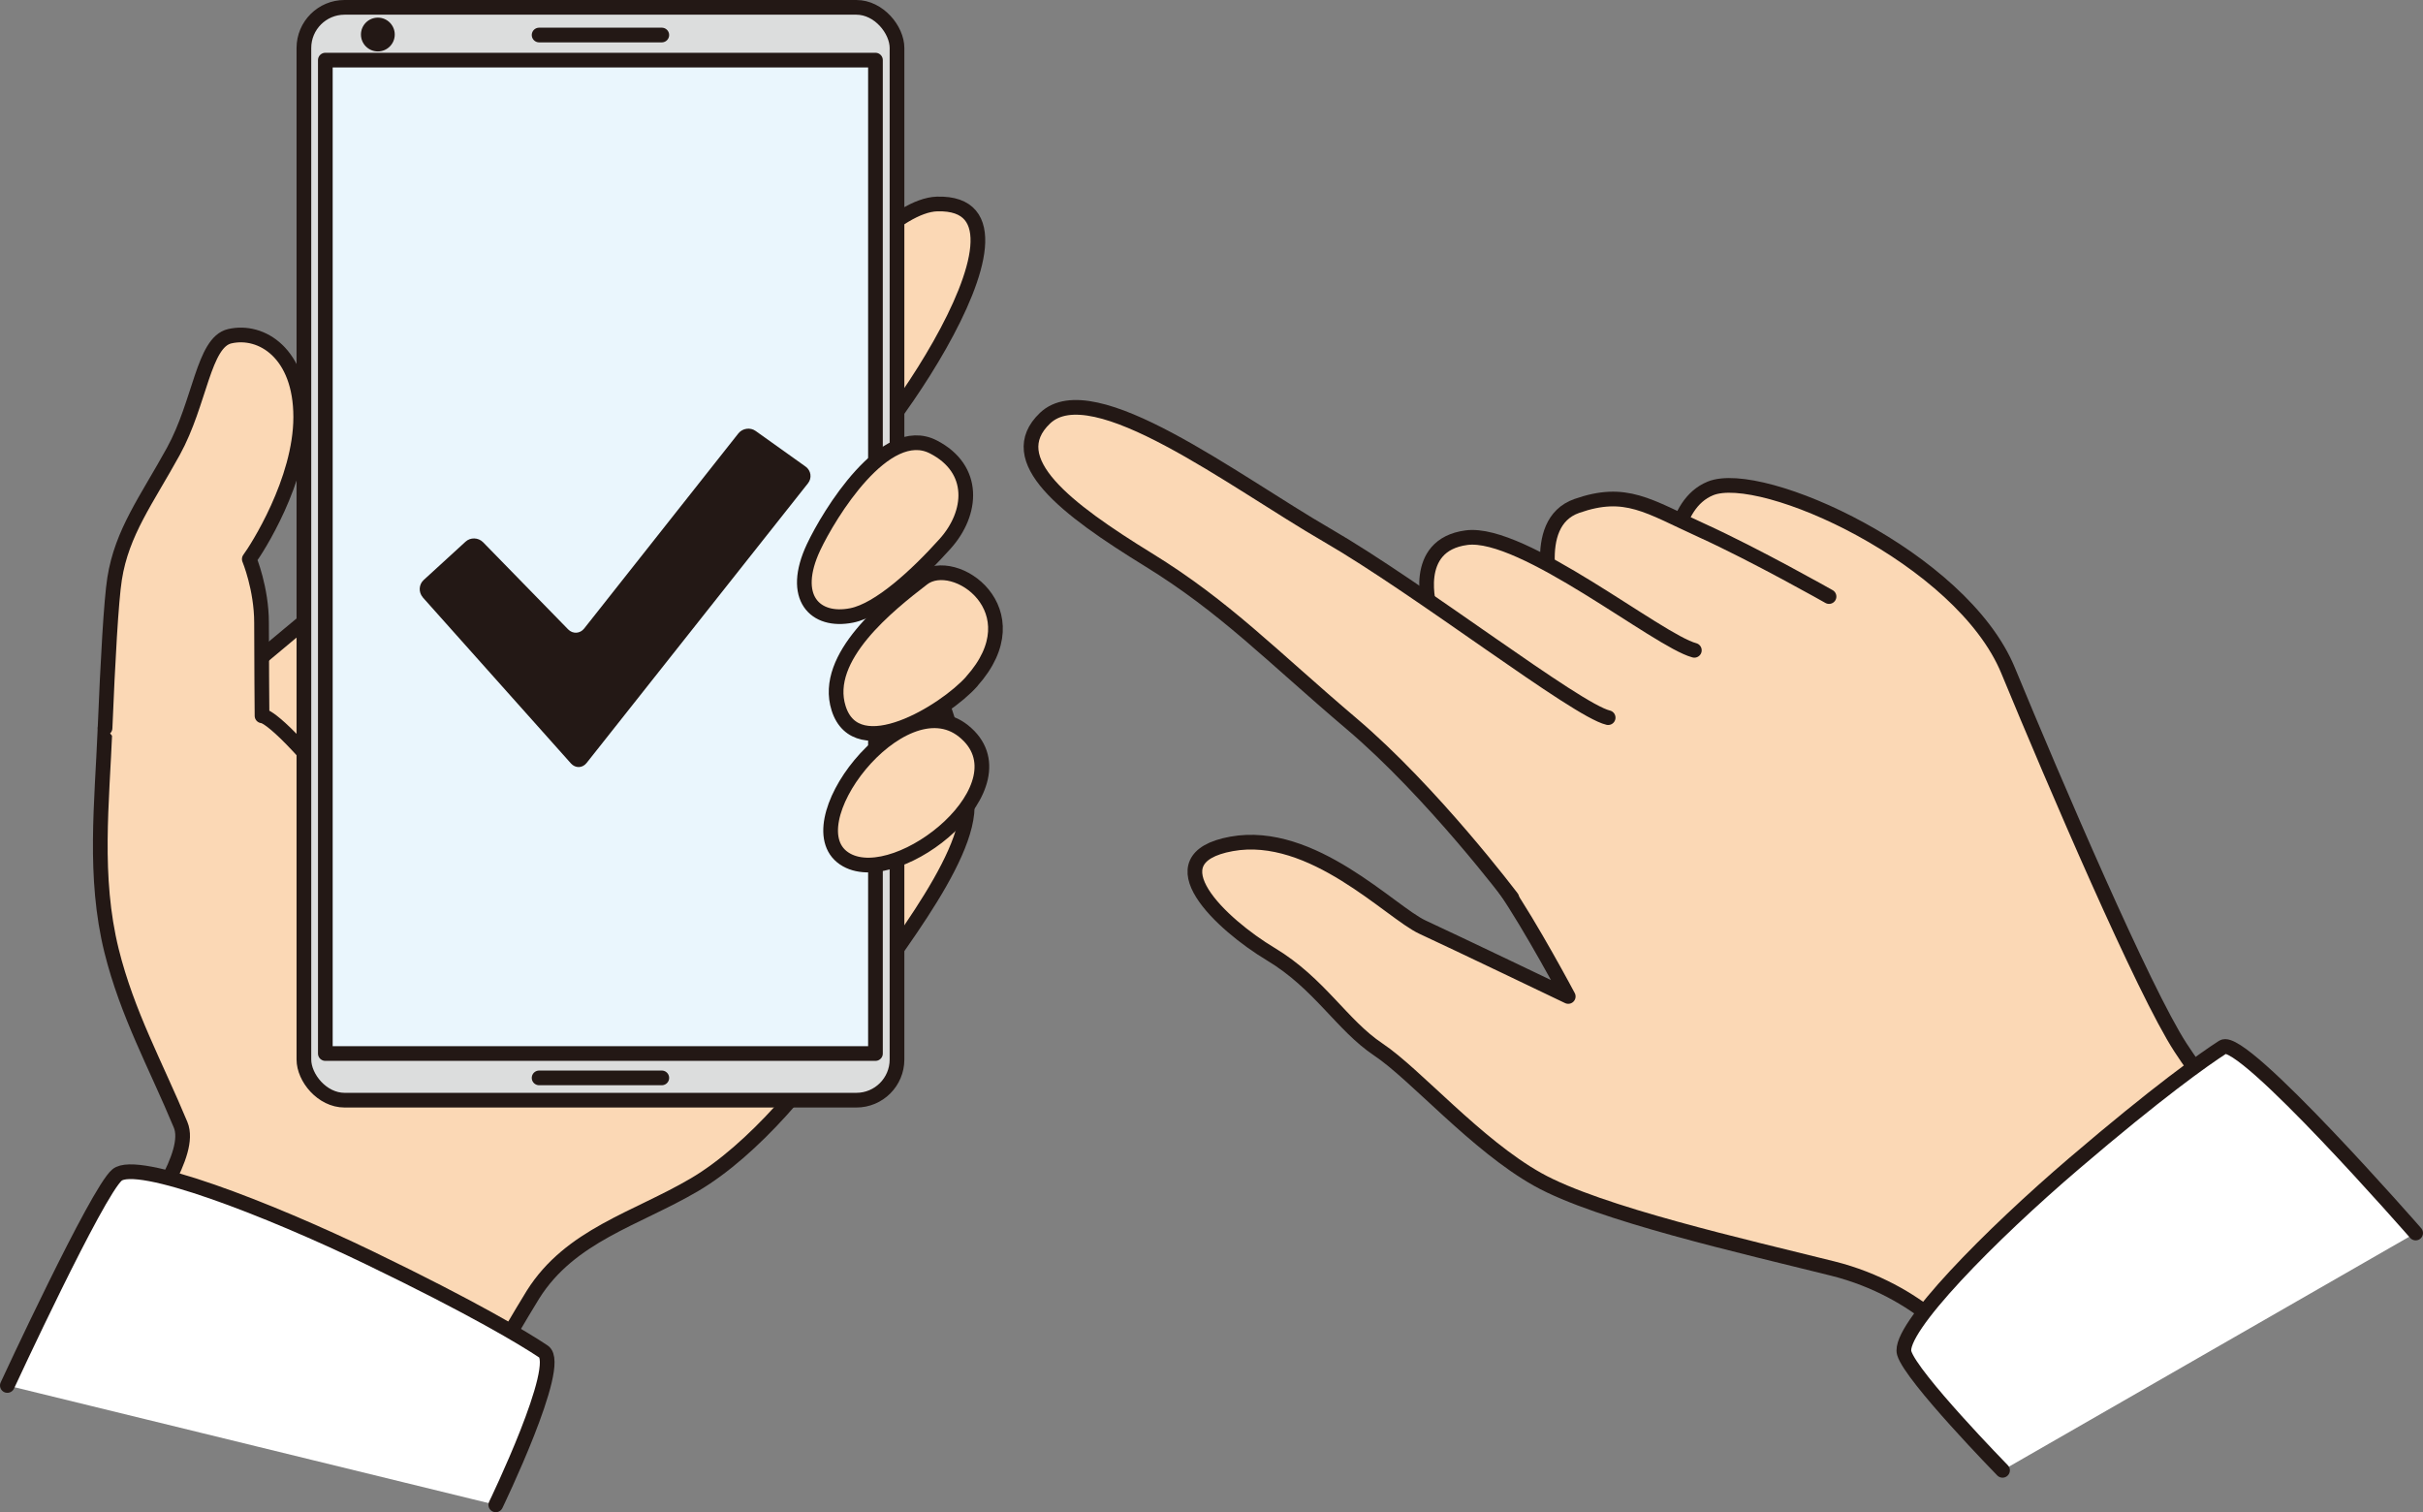
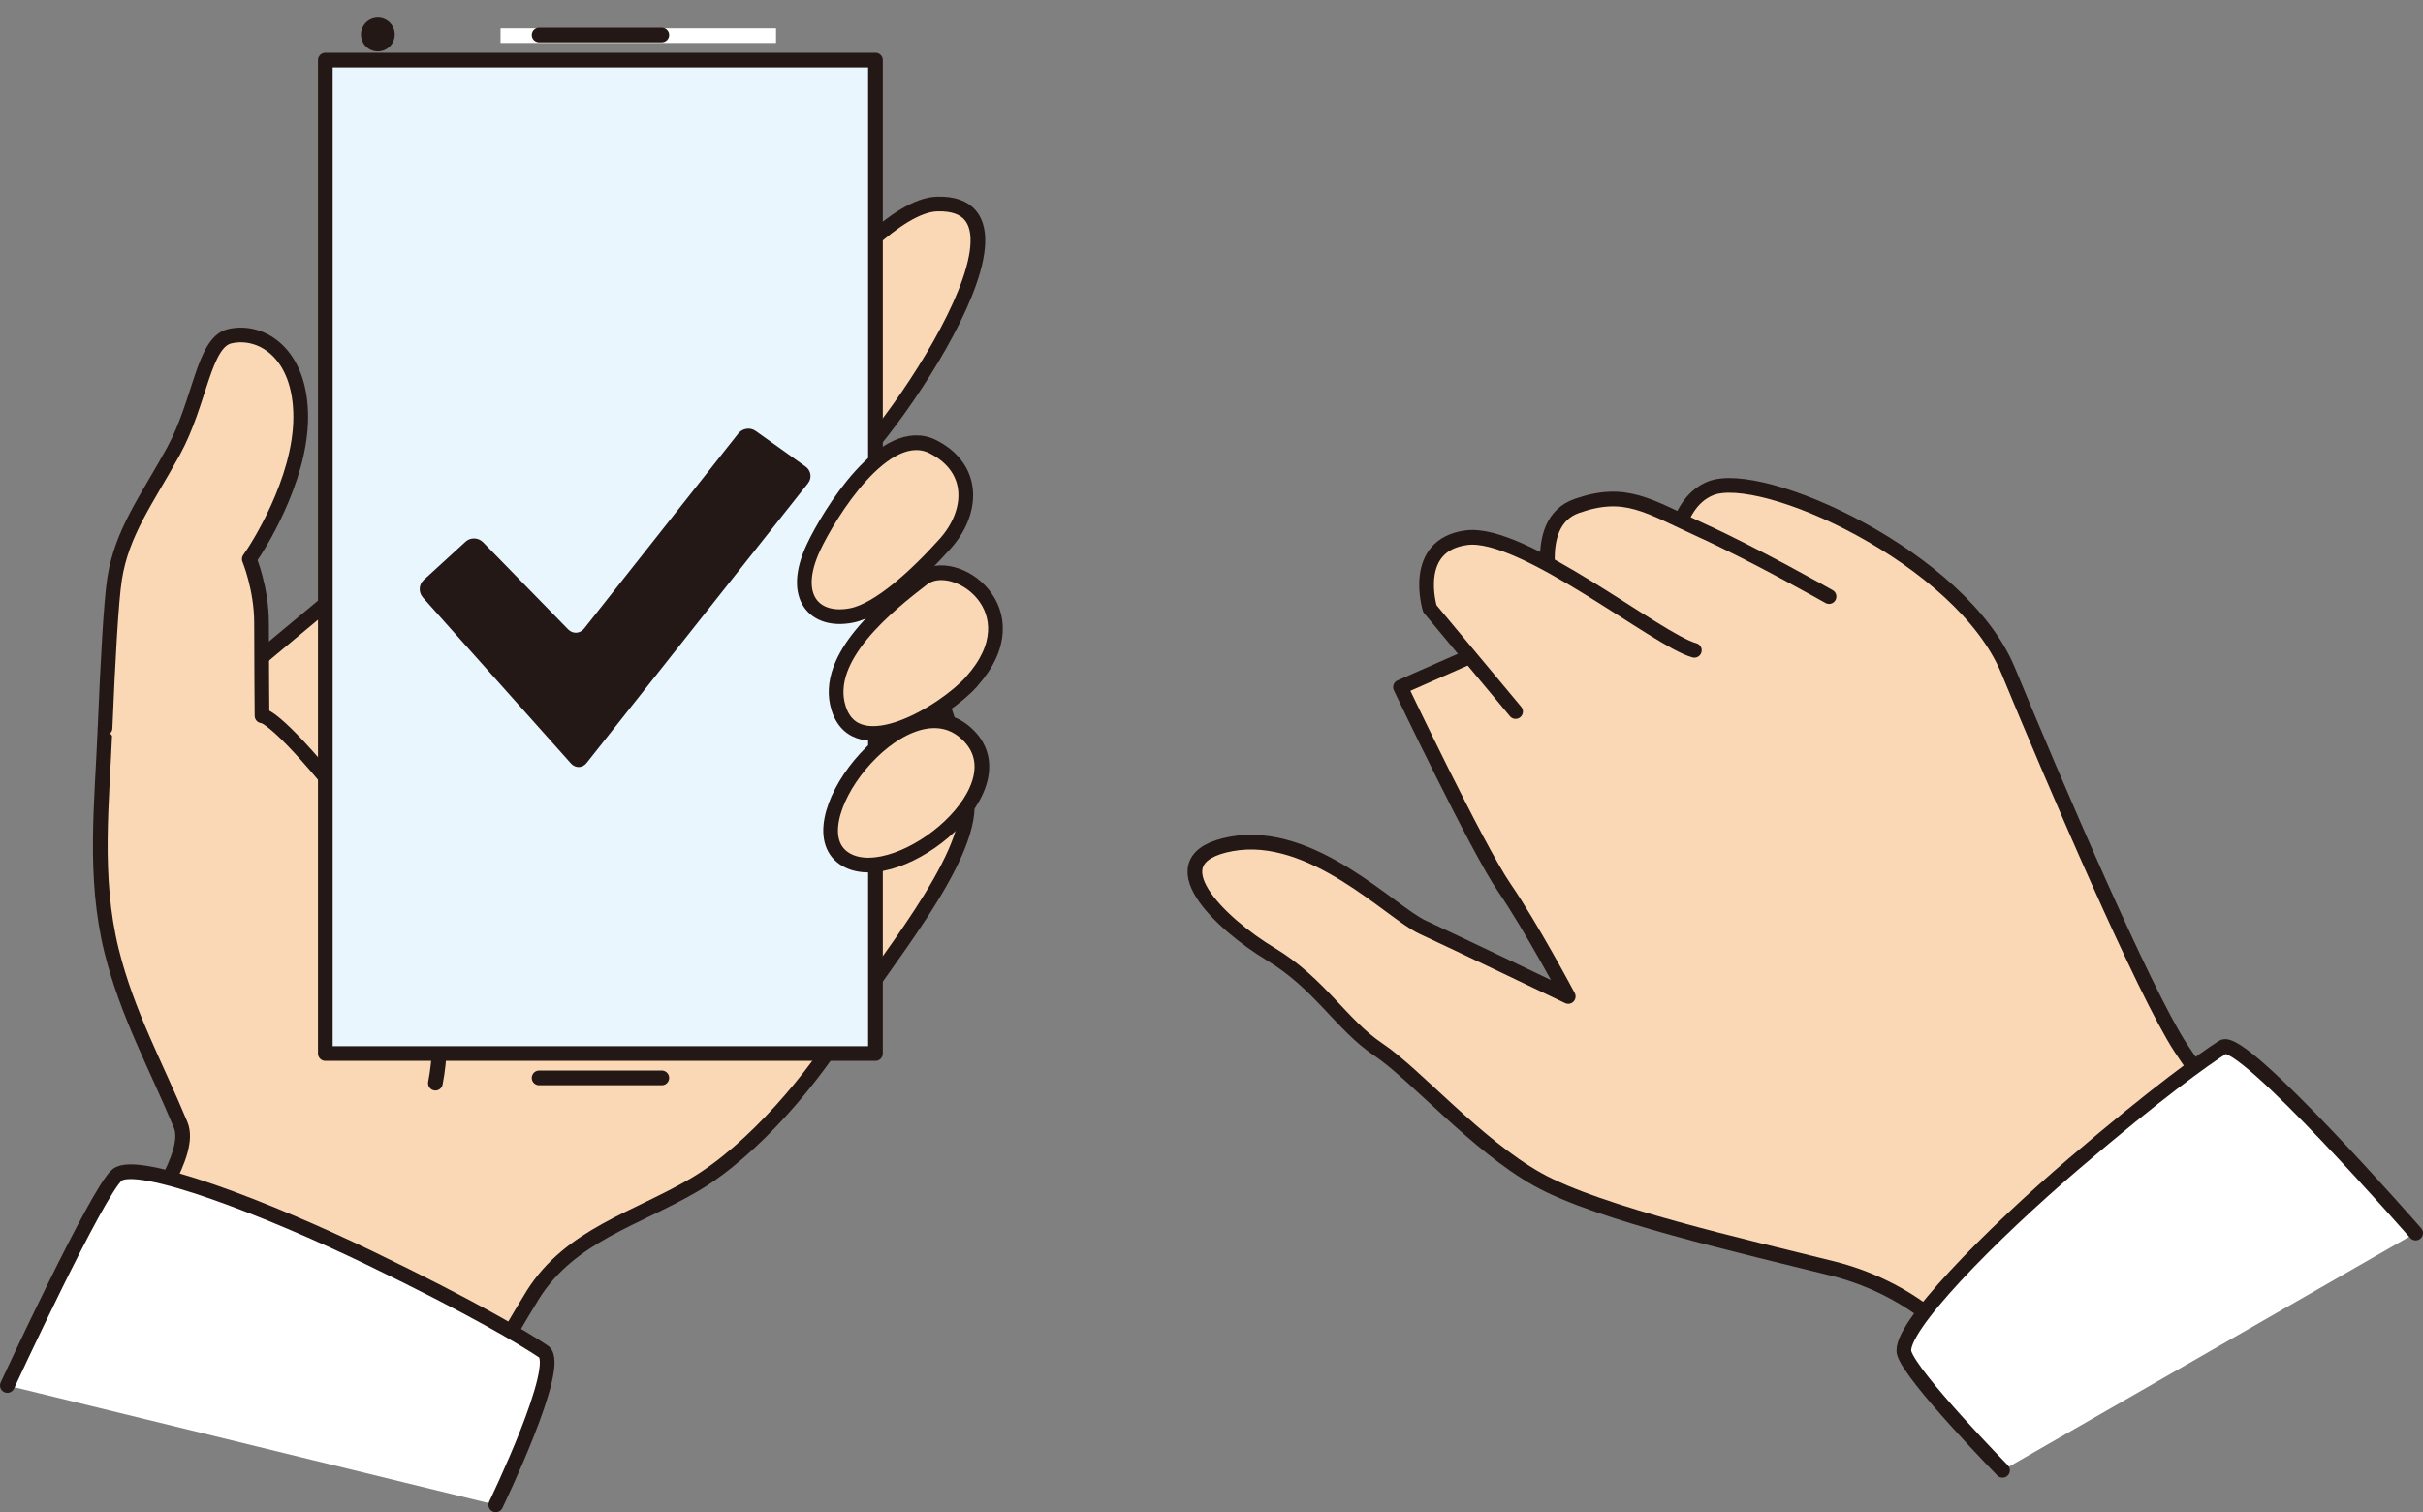
<svg xmlns="http://www.w3.org/2000/svg" id="_レイヤー_1" data-name="レイヤー 1" viewBox="0 0 197.89 123.5">
  <rect x="0" y="0" width="197.89" height="123.5" fill="#808080" stroke="none" />
  <defs>
    <style>
      .cls-1, .cls-2, .cls-3, .cls-4, .cls-5, .cls-6 {
        stroke-width: 1.2px;
      }

      .cls-1, .cls-2, .cls-3, .cls-5 {
        stroke-linejoin: round;
      }

      .cls-1, .cls-2, .cls-3, .cls-5, .cls-6 {
        stroke: #231815;
        stroke-linecap: round;
      }

      .cls-1, .cls-4 {
        fill: none;
      }

      .cls-2 {
        fill: #fbd8b5;
      }

      .cls-7 {
        fill: #231815;
      }

      .cls-3 {
        fill: #eaf6fd;
      }

      .cls-4 {
        stroke: #fff;
      }

      .cls-5 {
        fill: #dcdddd;
      }

      .cls-6 {
        fill: #fff;
        stroke-linejoin: bevel;
      }
    </style>
  </defs>
-   <path class="cls-2" d="M67.16,34.86c.65,1.81-.09,3.54.85,4.25,1.42,1.07,19.05-22.76,8.52-22.45-3.21.09-8.05,5.48-9.81,7.87-1.36,1.84-.87,6.69.45,10.33Z" />
+   <path class="cls-2" d="M67.16,34.86c.65,1.81-.09,3.54.85,4.25,1.42,1.07,19.05-22.76,8.52-22.45-3.21.09-8.05,5.48-9.81,7.87-1.36,1.84-.87,6.69.45,10.33" />
  <path class="cls-2" d="M8.58,59.46c-.25,6.14-.96,12.14.53,18.18,1.28,5.16,3.61,9.34,5.64,14.22,1,2.4-2.8,7.2-3.6,9.2,0,0,28.2,12.6,28.2,12.6-.52-.24,3.85-7.4,4.18-7.93,3.05-4.85,8.42-6.17,13.18-8.97,4.78-2.81,9.9-8.85,12.69-13.63,2.33-4,10.01-12.86,9.58-17.7-.4-4.6-5.24-18.37-9.44-23.17s-23.6-9-23.6-9c0,0-25.6,21.2-27.4,22.8" />
  <path class="cls-2" d="M35.56,88.46c1.6-8.2-2.8-17.4-8-23.8-5.2-6.4-6.16-6.2-6.16-6.2,0,0-.04-4.8-.04-7.6s-1-5.2-1-5.2c.6-.8,4.2-6.4,4.2-11.6s-3.2-7.2-5.8-6.6c-2.15.5-2.4,5.4-4.6,9.4-2.2,4-4.2,6.6-4.8,10.4-.28,1.77-.56,6.81-.78,12.2" />
  <path class="cls-6" d="M.6,113.15s7.33-15.83,8.96-17.19,12.24,2.72,20.68,6.8,12.52,6.53,14.15,7.62c1.63,1.09-3.9,12.52-3.9,12.52" />
  <line class="cls-4" x1="40.88" y1="2.91" x2="63.38" y2="2.91" />
  <g>
    <path class="cls-2" d="M183.78,92.32s-2.69-2.16-5.69-6.76-10.29-21.61-14.09-30.81-20.13-16.57-24.31-14.86c-3.2,1.3-3.11,6.43-3.11,6.43l-22.2,9.8s6.27,13.16,8.47,16.36,5.23,8.9,5.23,8.9c0,0-9.3-4.46-11.9-5.66s-9-8-15.6-6.8-.8,6.6,3.2,9,5.8,5.8,8.8,7.8,8,7.8,13,10.6c5,2.8,16.9,5.48,24.1,7.28s11.05,6.74,10.45,6.74,23.65-18.02,23.65-18.02Z" />
    <path class="cls-2" d="M149.38,48.72s-6-3.4-10.4-5.4-6.2-3.4-10.2-2-1.8,8-1.8,8l7.6,4.04" />
    <path class="cls-2" d="M138.38,53.11c-3-.8-14-9.8-18.6-9.2s-3,5.8-3,5.8l7,8.4" />
-     <path class="cls-2" d="M123.47,73.32s-6.48-8.61-13.08-14.21c-6.6-5.6-10.3-9.52-16.6-13.4-6.74-4.15-12-8.17-8.44-11.56,3.89-3.7,15.43,5.16,23.04,9.56s20.35,14.3,22.95,14.9" />
    <path class="cls-6" d="M163.55,120.08s-7.46-7.63-8.03-9.58c-.56-1.95,7.09-9.69,13.91-15.51,6.82-5.83,10.54-8.46,12.12-9.48,1.58-1.01,15.74,15.19,15.74,15.19" />
  </g>
  <g>
    <g>
-       <rect class="cls-5" x="24.82" y=".6" width="48.44" height="89.25" rx="3.32" ry="3.32" />
      <rect class="cls-3" x="26.57" y="4.91" width="44.93" height="81.13" />
      <circle class="cls-7" cx="30.86" cy="2.82" r="1.38" />
      <line class="cls-1" x1="54.05" y1="88.03" x2="44.03" y2="88.03" />
      <line class="cls-1" x1="54.05" y1="2.86" x2="44.03" y2="2.86" />
    </g>
    <path class="cls-7" d="M34.53,48.78c-.36-.41-.33-1.04.07-1.41l3.42-3.13c.4-.37,1.04-.35,1.43.04l6.95,7.12c.38.39.97.36,1.31-.07l12.59-15.93c.34-.43.98-.52,1.42-.2l4.08,2.91c.44.32.53.93.19,1.36l-18.08,22.84c-.34.43-.91.45-1.28.04l-12.1-13.56Z" />
  </g>
  <path class="cls-2" d="M78.69,59.7c-5.09-4.07-14.25,7.9-9.55,10.53,4.31,2.41,14.97-6.19,9.55-10.53Z" />
  <path class="cls-2" d="M79.36,55.66c-2.19,2.45-9.39,6.86-10.87,2.18-1.32-4.18,4.09-8.45,6.87-10.59,2.6-2,9.2,2.6,4,8.4Z" />
  <path class="cls-2" d="M77.19,44.41c-2.33,2.59-5.38,5.4-7.63,5.85-3,.6-5.05-1.46-3.11-5.58,1.24-2.63,5.83-10.22,9.78-8.18,3.5,1.8,3.22,5.4.95,7.92Z" />
</svg>